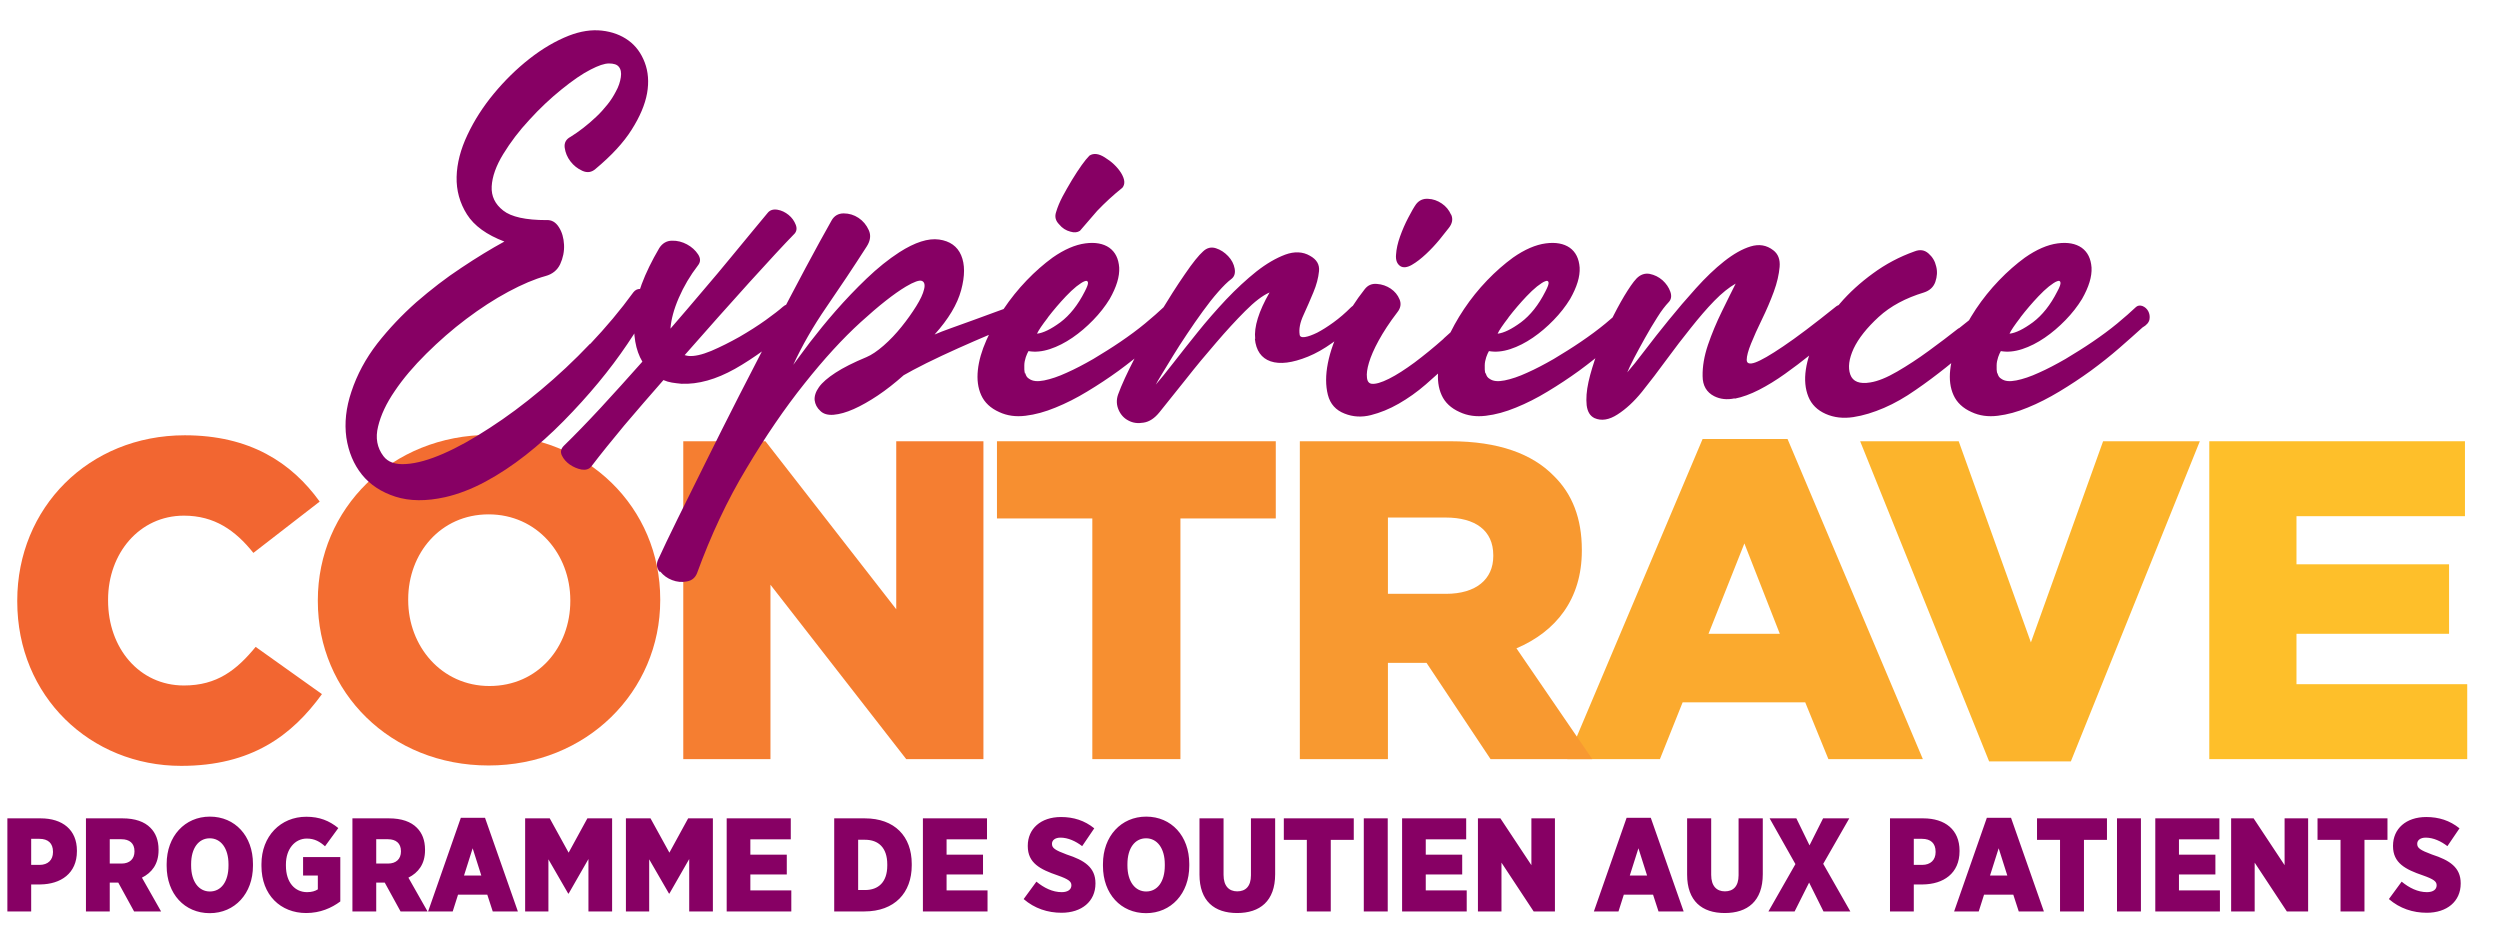
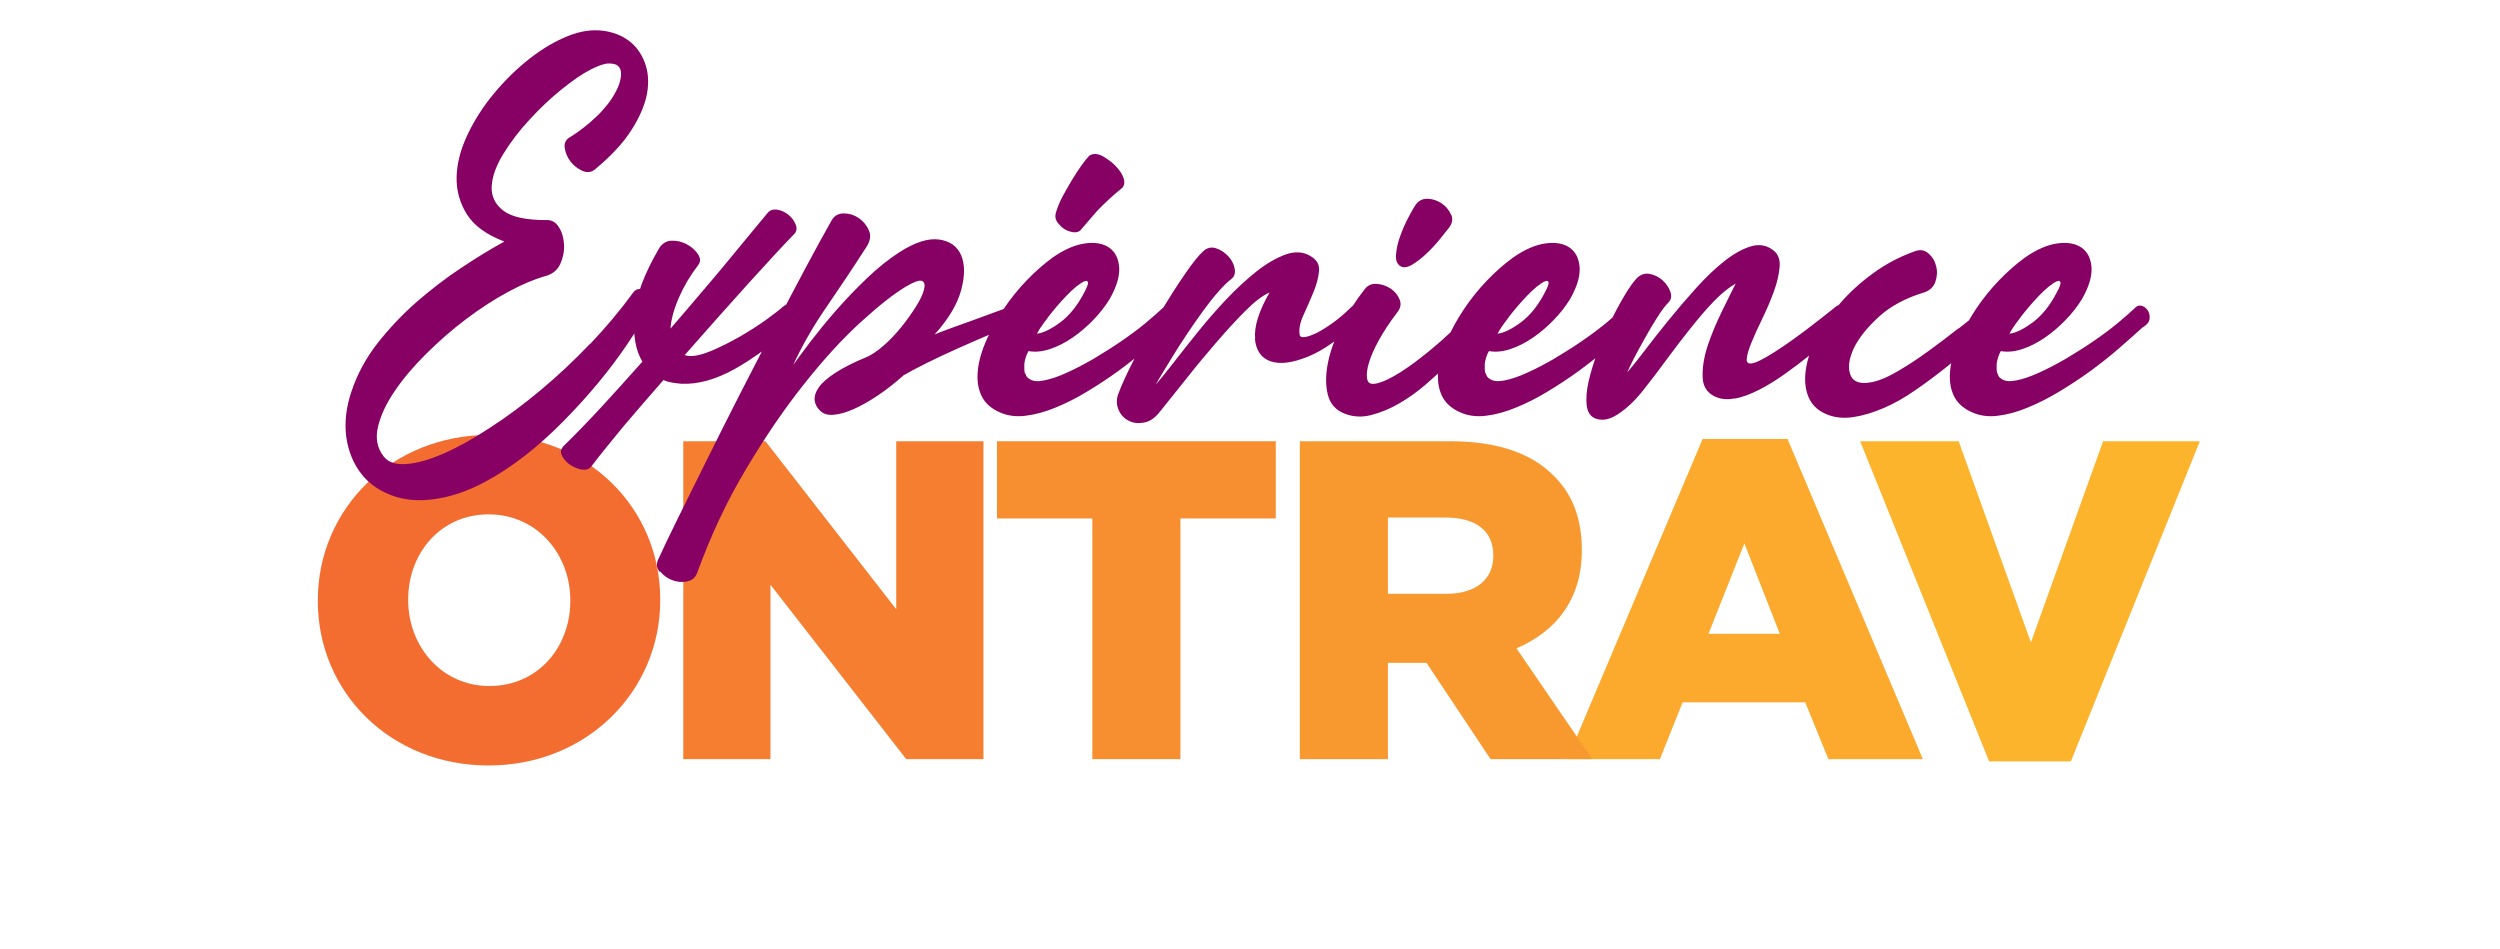
<svg xmlns="http://www.w3.org/2000/svg" width="282" height="107" viewBox="0 0 282 107" fill="none">
-   <path d="M0.832 102.81V92.31H4.582C7.057 92.31 8.677 93.6 8.677 95.955V96.015C8.677 98.535 6.847 99.735 4.552 99.765H3.517V102.81H0.832ZM3.517 97.56H4.462C5.407 97.56 5.977 97.005 5.977 96.12V96.075C5.977 95.115 5.422 94.62 4.447 94.62H3.517V97.56ZM9.695 102.81V92.31H13.82C15.23 92.31 16.295 92.685 16.97 93.375C17.555 93.96 17.885 94.77 17.885 95.835V95.91C17.885 97.47 17.12 98.445 16.01 99L18.17 102.81H15.125L13.34 99.555H12.38V102.81H9.695ZM12.38 97.41H13.715C14.63 97.41 15.17 96.885 15.17 96.045V96.015C15.17 95.115 14.6 94.665 13.7 94.665H12.38V97.41ZM23.659 103.005C20.824 103.005 18.799 100.83 18.799 97.68V97.455C18.799 94.32 20.854 92.115 23.674 92.115C26.509 92.115 28.534 94.29 28.534 97.44V97.665C28.534 100.8 26.479 103.005 23.659 103.005ZM23.674 100.56C24.934 100.56 25.774 99.465 25.774 97.65V97.485C25.774 95.67 24.904 94.56 23.659 94.56C22.414 94.56 21.559 95.655 21.559 97.47V97.635C21.559 99.45 22.429 100.56 23.674 100.56ZM34.532 102.99C31.667 102.99 29.492 100.965 29.492 97.68V97.47C29.492 94.32 31.652 92.13 34.547 92.13C36.047 92.13 37.142 92.58 38.162 93.405L36.662 95.46C36.107 94.965 35.507 94.59 34.607 94.59C33.272 94.59 32.252 95.76 32.252 97.5V97.65C32.252 99.57 33.287 100.635 34.637 100.635C35.162 100.635 35.552 100.515 35.852 100.32V98.76H34.187V96.675H38.387V101.685C37.397 102.42 36.122 102.99 34.532 102.99ZM39.753 102.81V92.31H43.878C45.288 92.31 46.353 92.685 47.028 93.375C47.613 93.96 47.943 94.77 47.943 95.835V95.91C47.943 97.47 47.178 98.445 46.068 99L48.228 102.81H45.183L43.398 99.555H42.438V102.81H39.753ZM42.438 97.41H43.773C44.688 97.41 45.228 96.885 45.228 96.045V96.015C45.228 95.115 44.658 94.665 43.758 94.665H42.438V97.41ZM48.291 102.81L51.981 92.25H54.711L58.416 102.81H55.581L54.966 100.92H51.666L51.066 102.81H48.291ZM52.341 98.76H54.291L53.316 95.685L52.341 98.76ZM59.236 102.81V92.31H62.011L64.141 96.18L66.256 92.31H69.046V102.81H66.376V96.9L64.141 100.8H64.096L61.861 96.93V102.81H59.236ZM70.603 102.81V92.31H73.378L75.508 96.18L77.623 92.31H80.413V102.81H77.743V96.9L75.508 100.8H75.463L73.228 96.93V102.81H70.603ZM81.97 102.81V92.31H89.2V94.68H84.64V96.405H88.75V98.64H84.64V100.44H89.26V102.81H81.97ZM94.099 102.81V92.31H97.549C100.924 92.31 102.844 94.35 102.844 97.44V97.62C102.844 100.71 100.909 102.81 97.504 102.81H94.099ZM97.579 94.725H96.799V100.395H97.579C99.079 100.395 100.084 99.51 100.084 97.635V97.5C100.084 95.61 99.079 94.725 97.579 94.725ZM104.104 102.81V92.31H111.334V94.68H106.774V96.405H110.884V98.64H106.774V100.44H111.394V102.81H104.104ZM119.743 102.96C118.183 102.96 116.698 102.48 115.468 101.415L116.908 99.45C117.763 100.155 118.738 100.635 119.758 100.635C120.478 100.635 120.853 100.32 120.853 99.87V99.855C120.853 99.435 120.538 99.18 119.308 98.745C117.328 98.07 115.933 97.35 115.933 95.445V95.4C115.933 93.495 117.388 92.16 119.683 92.16C121.093 92.16 122.338 92.55 123.433 93.435L122.068 95.445C121.348 94.89 120.478 94.485 119.623 94.485C119.008 94.485 118.663 94.785 118.663 95.175V95.19C118.663 95.655 118.993 95.895 120.328 96.39C122.323 97.035 123.568 97.845 123.568 99.63V99.66C123.568 101.7 121.993 102.96 119.743 102.96ZM129.274 103.005C126.439 103.005 124.414 100.83 124.414 97.68V97.455C124.414 94.32 126.469 92.115 129.289 92.115C132.124 92.115 134.149 94.29 134.149 97.44V97.665C134.149 100.8 132.094 103.005 129.274 103.005ZM129.289 100.56C130.549 100.56 131.389 99.465 131.389 97.65V97.485C131.389 95.67 130.519 94.56 129.274 94.56C128.029 94.56 127.174 95.655 127.174 97.47V97.635C127.174 99.45 128.044 100.56 129.289 100.56ZM139.547 102.99C136.982 102.99 135.302 101.64 135.302 98.655V92.31H138.017V98.685C138.017 99.945 138.632 100.545 139.562 100.545C140.507 100.545 141.107 99.975 141.107 98.73V92.31H143.837V98.61C143.837 101.655 142.112 102.99 139.547 102.99ZM147.41 102.81V94.74H144.815V92.31H152.705V94.74H150.11V102.81H147.41ZM153.836 102.81V92.31H156.536V102.81H153.836ZM158.156 102.81V92.31H165.386V94.68H160.826V96.405H164.936V98.64H160.826V100.44H165.446V102.81H158.156ZM166.711 102.81V92.31H169.246L172.741 97.59V92.31H175.396V102.81H172.996L169.366 97.305V102.81H166.711ZM179.79 102.81L183.48 92.25H186.21L189.915 102.81H187.08L186.465 100.92H183.165L182.565 102.81H179.79ZM183.84 98.76H185.79L184.815 95.685L183.84 98.76ZM194.552 102.99C191.987 102.99 190.307 101.64 190.307 98.655V92.31H193.022V98.685C193.022 99.945 193.637 100.545 194.567 100.545C195.512 100.545 196.112 99.975 196.112 98.73V92.31H198.842V98.61C198.842 101.655 197.117 102.99 194.552 102.99ZM205.644 92.31H208.599L205.659 97.44L208.719 102.81H205.689L204.069 99.555L202.434 102.81H199.479L202.524 97.47L199.614 92.31H202.629L204.114 95.355L205.644 92.31ZM213.191 102.81V92.31H216.941C219.416 92.31 221.036 93.6 221.036 95.955V96.015C221.036 98.535 219.206 99.735 216.911 99.765H215.876V102.81H213.191ZM215.876 97.56H216.821C217.766 97.56 218.336 97.005 218.336 96.12V96.075C218.336 95.115 217.781 94.62 216.806 94.62H215.876V97.56ZM220.425 102.81L224.115 92.25H226.845L230.55 102.81H227.715L227.1 100.92H223.8L223.2 102.81H220.425ZM224.475 98.76H226.425L225.45 95.685L224.475 98.76ZM232.371 102.81V94.74H229.776V92.31H237.666V94.74H235.071V102.81H232.371ZM238.797 102.81V92.31H241.497V102.81H238.797ZM243.117 102.81V92.31H250.347V94.68H245.787V96.405H249.897V98.64H245.787V100.44H250.407V102.81H243.117ZM251.672 102.81V92.31H254.207L257.702 97.59V92.31H260.357V102.81H257.957L254.327 97.305V102.81H251.672ZM264.012 102.81V94.74H261.417V92.31H269.307V94.74H266.712V102.81H264.012ZM273.742 102.96C272.182 102.96 270.697 102.48 269.467 101.415L270.907 99.45C271.762 100.155 272.737 100.635 273.757 100.635C274.477 100.635 274.852 100.32 274.852 99.87V99.855C274.852 99.435 274.537 99.18 273.307 98.745C271.327 98.07 269.932 97.35 269.932 95.445V95.4C269.932 93.495 271.387 92.16 273.682 92.16C275.092 92.16 276.337 92.55 277.432 93.435L276.067 95.445C275.347 94.89 274.477 94.485 273.622 94.485C273.007 94.485 272.662 94.785 272.662 95.175V95.19C272.662 95.655 272.992 95.895 274.327 96.39C276.322 97.035 277.567 97.845 277.567 99.63V99.66C277.567 101.7 275.992 102.96 273.742 102.96Z" fill="#870064" />
-   <path d="M249.208 85.629V49.773H278.047V58.225H259.043V63.654H276.254V71.492H259.043V77.177H278.303V85.629H249.208Z" fill="#FEBF2A" />
  <path d="M224.373 85.885L209.825 49.773H220.941L229.085 72.465L237.23 49.773H248.14L233.593 85.885H224.373Z" fill="#FCB42C" />
  <path d="M176.79 85.629L192.054 49.517H201.633L216.898 85.629H206.243L203.631 79.226H189.8L187.239 85.629H176.79ZM192.72 71.492H200.762L196.767 61.298L192.72 71.492Z" fill="#FBAA2E" />
  <path d="M146.621 85.629V49.773H163.576C169.057 49.773 172.847 51.207 175.255 53.666C177.355 55.715 178.431 58.481 178.431 62.015V62.118C178.431 67.599 175.511 71.235 171.055 73.131L179.609 85.629H168.135L160.912 74.77H160.81H156.558V85.629H146.621ZM156.558 66.984H163.115C166.496 66.984 168.442 65.345 168.442 62.732V62.63C168.442 59.813 166.393 58.378 163.064 58.378H156.558V66.984Z" fill="#F89930" />
  <path d="M123.214 85.629V58.481H112.457V49.773H143.908V58.481H133.152V85.629H123.214Z" fill="#F78F30" />
  <path d="M77.073 85.629V49.773H86.344L101.096 68.725V49.773H110.931V85.629H102.223L86.908 65.959V85.629H77.073Z" fill="#F57E31" />
  <path d="M55.111 86.346C44.047 86.346 35.851 78.099 35.851 67.803V67.701C35.851 57.405 44.149 49.056 55.214 49.056C66.278 49.056 74.474 57.303 74.474 67.599V67.701C74.474 77.997 66.175 86.346 55.111 86.346ZM55.214 77.382C60.694 77.382 64.331 72.977 64.331 67.803V67.701C64.331 62.528 60.592 58.02 55.111 58.02C49.681 58.02 46.045 62.425 46.045 67.599V67.701C46.045 72.875 49.784 77.382 55.214 77.382Z" fill="#F36D31" />
-   <path d="M20.438 86.39C10.193 86.39 1.946 78.553 1.946 67.847V67.745C1.946 57.296 9.988 49.1 20.847 49.1C28.172 49.1 32.884 52.173 36.06 56.578L28.582 62.367C26.533 59.806 24.177 58.166 20.745 58.166C15.725 58.166 12.191 62.418 12.191 67.642V67.745C12.191 73.123 15.725 77.323 20.745 77.323C24.484 77.323 26.687 75.582 28.838 72.969L36.316 78.296C32.936 82.958 28.377 86.39 20.438 86.39Z" fill="#F26631" />
  <g filter="url(#filter0_d_3105_1532)">
    <path d="M65.711 35.359C63.92 37.248 62.055 38.987 60.133 40.593C58.21 42.2 56.307 43.617 54.404 44.845C52.5 46.092 50.767 47.056 49.165 47.755C47.563 48.454 46.168 48.851 44.962 48.927C43.756 49.021 42.908 48.719 42.399 48.039C41.683 47.094 41.476 45.979 41.796 44.694C42.098 43.428 42.72 42.086 43.681 40.688C44.623 39.289 45.81 37.891 47.242 36.474C48.675 35.056 50.163 33.753 51.746 32.562C53.33 31.372 54.894 30.351 56.477 29.501C58.06 28.651 59.454 28.065 60.679 27.725C61.452 27.517 62.017 27.063 62.337 26.383C62.658 25.684 62.809 24.947 62.771 24.191C62.733 23.435 62.545 22.755 62.187 22.207C61.829 21.64 61.358 21.375 60.792 21.413C58.455 21.413 56.816 21.054 55.911 20.336C54.988 19.618 54.554 18.711 54.611 17.615C54.667 16.519 55.101 15.29 55.911 13.968C56.722 12.645 57.702 11.341 58.87 10.094C60.02 8.828 61.226 7.694 62.488 6.674C63.751 5.653 64.844 4.897 65.786 4.425C66.634 3.99 67.313 3.745 67.84 3.745C68.368 3.745 68.745 3.858 68.952 4.123C69.178 4.387 69.254 4.784 69.178 5.294C69.103 5.804 68.933 6.352 68.613 6.919C68.368 7.392 68.067 7.883 67.671 8.374C67.275 8.866 66.86 9.338 66.389 9.773C65.937 10.207 65.447 10.623 64.938 11.02C64.429 11.417 63.958 11.738 63.506 12.021C62.997 12.286 62.771 12.702 62.846 13.25C62.922 13.798 63.129 14.308 63.487 14.78C63.845 15.253 64.297 15.612 64.844 15.857C65.391 16.103 65.88 16.027 66.314 15.65C68.104 14.157 69.48 12.683 70.403 11.209C71.327 9.754 71.911 8.374 72.137 7.108C72.363 5.842 72.269 4.671 71.873 3.631C71.478 2.592 70.874 1.76 70.045 1.156C69.216 0.551 68.217 0.173 67.049 0.041C65.88 -0.091 64.637 0.098 63.318 0.608C61.829 1.194 60.34 2.063 58.87 3.216C57.4 4.368 56.062 5.691 54.856 7.146C53.65 8.601 52.651 10.151 51.878 11.795C51.106 13.42 50.691 15.007 50.654 16.538C50.616 18.068 51.011 19.486 51.822 20.771C52.632 22.055 54.046 23.076 56.043 23.832C54.554 24.644 52.934 25.627 51.181 26.799C49.428 27.951 47.751 29.255 46.112 30.672C44.491 32.109 43.021 33.658 41.702 35.34C40.402 37.022 39.422 38.836 38.781 40.782C38.178 42.577 37.989 44.297 38.216 45.941C38.461 47.566 39.045 48.965 39.968 50.117C40.892 51.27 42.173 52.101 43.756 52.612C45.358 53.122 47.224 53.141 49.353 52.668C50.842 52.328 52.368 51.742 53.914 50.911C55.459 50.079 56.967 49.078 58.437 47.925C59.907 46.773 61.339 45.487 62.733 44.07C64.128 42.653 65.428 41.217 66.634 39.762C67.84 38.307 68.933 36.852 69.913 35.397C70.893 33.961 71.704 32.6 72.363 31.334C72.533 30.994 72.57 30.654 72.495 30.313C72.401 29.973 72.269 29.709 72.062 29.501C71.854 29.293 71.609 29.18 71.327 29.18C71.044 29.18 70.799 29.293 70.592 29.558C69.141 31.561 67.501 33.507 65.711 35.397V35.359ZM70.724 32.203C70.535 34.357 70.837 36.096 71.609 37.381C69.989 39.214 68.406 40.952 66.879 42.615C65.353 44.259 63.977 45.676 62.752 46.867C62.413 47.207 62.337 47.566 62.526 47.963C62.714 48.36 63.016 48.7 63.412 48.983C63.826 49.267 64.26 49.456 64.731 49.55C65.202 49.626 65.579 49.531 65.843 49.21C66.936 47.774 68.18 46.243 69.574 44.562C70.987 42.899 72.457 41.198 73.984 39.459C74.285 39.592 74.606 39.686 74.945 39.743C75.284 39.8 75.642 39.837 76.019 39.875C77.923 39.951 79.92 39.384 82.05 38.193C84.16 37.003 86.516 35.283 89.098 33.035C89.343 32.789 89.437 32.524 89.399 32.184C89.362 31.863 89.249 31.579 89.041 31.334C88.834 31.088 88.589 30.956 88.306 30.899C88.024 30.843 87.722 30.956 87.421 31.221C87.044 31.561 86.403 32.052 85.517 32.694C84.613 33.337 83.633 33.961 82.558 34.584C81.484 35.189 80.429 35.718 79.374 36.171C78.318 36.606 77.47 36.795 76.83 36.738C76.735 36.738 76.585 36.7 76.377 36.644C77.659 35.189 78.94 33.753 80.184 32.335C81.447 30.918 82.615 29.614 83.689 28.424C84.782 27.233 85.743 26.175 86.61 25.23C87.477 24.304 88.156 23.567 88.664 23.057C89.004 22.755 89.079 22.377 88.909 21.942C88.74 21.508 88.476 21.13 88.099 20.827C87.722 20.525 87.308 20.317 86.836 20.241C86.365 20.166 85.988 20.279 85.725 20.619C85.385 21.035 84.858 21.659 84.141 22.528C83.425 23.397 82.596 24.418 81.616 25.589C80.655 26.761 79.581 28.046 78.413 29.406C77.244 30.786 76.038 32.203 74.775 33.658C74.851 32.638 75.152 31.485 75.718 30.181C76.283 28.877 76.999 27.668 77.885 26.515C78.186 26.137 78.186 25.721 77.885 25.268C77.583 24.814 77.169 24.436 76.641 24.153C76.114 23.87 75.548 23.718 74.945 23.737C74.342 23.737 73.852 24.04 73.513 24.569C71.817 27.46 70.874 29.992 70.686 32.146L70.724 32.203ZM73.645 61.077C73.984 61.493 74.417 61.814 74.964 62.022C75.51 62.23 76.057 62.287 76.622 62.173C77.188 62.079 77.564 61.758 77.772 61.247C79.336 56.958 81.183 53.008 83.35 49.418C85.498 45.809 87.684 42.615 89.889 39.856C92.094 37.078 94.205 34.773 96.24 32.921C98.275 31.069 99.972 29.728 101.328 28.915C102.252 28.367 102.855 28.159 103.138 28.273C103.42 28.386 103.515 28.707 103.383 29.217C103.27 29.728 102.968 30.37 102.497 31.126C102.026 31.882 101.479 32.657 100.838 33.45C100.217 34.225 99.538 34.943 98.822 35.567C98.106 36.19 97.465 36.625 96.881 36.871C95.43 37.475 94.261 38.061 93.395 38.628C92.528 39.195 91.906 39.724 91.529 40.253C91.152 40.782 91.001 41.273 91.039 41.727C91.096 42.181 91.303 42.596 91.68 42.936C92.019 43.277 92.528 43.428 93.187 43.371C93.847 43.314 94.601 43.106 95.449 42.729C96.297 42.351 97.201 41.84 98.162 41.198C99.124 40.556 100.104 39.781 101.083 38.911C101.668 38.571 102.516 38.118 103.646 37.551C104.777 36.984 105.983 36.436 107.227 35.869C108.49 35.302 109.677 34.792 110.789 34.319C111.901 33.847 112.73 33.507 113.276 33.299C113.578 33.167 113.785 32.959 113.879 32.694C113.974 32.43 113.993 32.165 113.936 31.901C113.861 31.655 113.729 31.447 113.503 31.315C113.276 31.183 113.013 31.183 112.711 31.315C112.447 31.409 111.957 31.598 111.26 31.844C110.563 32.109 109.79 32.373 108.942 32.694C108.094 32.997 107.265 33.299 106.473 33.583C105.682 33.866 105.041 34.112 104.57 34.319C106.134 32.581 107.133 30.918 107.566 29.312C108 27.706 108 26.402 107.566 25.381C107.133 24.361 106.285 23.775 105.079 23.605C103.854 23.435 102.365 23.907 100.593 25.041C99.368 25.835 98.144 26.817 96.9 28.008C95.656 29.198 94.507 30.408 93.413 31.655C92.32 32.902 91.378 34.074 90.53 35.17C89.701 36.285 89.06 37.135 88.627 37.74C89.607 35.605 90.85 33.431 92.358 31.239C93.866 29.047 95.392 26.761 96.919 24.38C97.333 23.737 97.409 23.114 97.145 22.547C96.881 21.961 96.504 21.508 95.995 21.167C95.486 20.827 94.921 20.657 94.318 20.657C93.715 20.657 93.244 20.922 92.942 21.47C92.132 22.906 91.152 24.682 90.021 26.799C88.891 28.915 87.684 31.221 86.403 33.677C85.14 36.153 83.84 38.666 82.502 41.255C81.183 43.843 79.939 46.319 78.771 48.681C77.602 51.043 76.547 53.178 75.586 55.106C74.644 57.033 73.909 58.545 73.4 59.679C73.155 60.189 73.211 60.662 73.55 61.077H73.645ZM114.765 38.741C114.69 38.439 114.671 38.118 114.69 37.797C114.69 37.475 114.765 37.173 114.859 36.871C114.954 36.587 115.067 36.36 115.161 36.19C115.915 36.323 116.706 36.247 117.573 35.964C118.44 35.68 119.288 35.245 120.117 34.679C120.946 34.112 121.719 33.45 122.454 32.694C123.189 31.939 123.811 31.145 124.32 30.313C125.092 28.953 125.45 27.781 125.394 26.761C125.319 25.759 124.96 25.022 124.282 24.531C123.604 24.059 122.699 23.889 121.568 24.04C120.438 24.191 119.194 24.72 117.875 25.646C116.895 26.364 115.915 27.214 114.954 28.216C113.993 29.217 113.126 30.294 112.353 31.447C111.599 32.6 110.94 33.772 110.412 34.962C109.884 36.153 109.564 37.267 109.451 38.326C109.338 39.384 109.451 40.329 109.828 41.16C110.205 41.992 110.883 42.634 111.863 43.069C112.749 43.484 113.729 43.617 114.822 43.484C115.915 43.352 117.027 43.05 118.214 42.559C119.382 42.086 120.588 41.481 121.794 40.744C123.019 40.007 124.188 39.233 125.337 38.401C126.468 37.57 127.542 36.719 128.541 35.85C129.54 34.981 130.407 34.206 131.161 33.526C131.632 33.261 131.896 32.94 131.952 32.6C132.009 32.26 131.952 31.957 131.801 31.674C131.651 31.409 131.443 31.221 131.161 31.107C130.897 31.013 130.652 31.032 130.444 31.202C129.86 31.75 129.163 32.373 128.315 33.072C127.467 33.772 126.543 34.452 125.545 35.132C124.546 35.812 123.509 36.455 122.473 37.078C121.418 37.683 120.419 38.212 119.476 38.628C118.534 39.063 117.686 39.346 116.932 39.497C116.179 39.648 115.632 39.592 115.255 39.327C115.01 39.195 114.859 38.968 114.803 38.666L114.765 38.741ZM117.347 32.392C117.988 31.561 118.666 30.767 119.382 30.011C119.797 29.576 120.193 29.198 120.57 28.896C120.965 28.594 121.267 28.386 121.493 28.31C121.719 28.216 121.832 28.273 121.87 28.443C121.908 28.613 121.776 28.953 121.512 29.463C120.739 30.994 119.816 32.146 118.76 32.94C117.705 33.715 116.819 34.15 116.122 34.225C116.292 33.847 116.706 33.242 117.347 32.411V32.392ZM118.628 21.904C118.968 22.32 119.382 22.585 119.891 22.717C120.325 22.849 120.683 22.811 120.965 22.622C121.38 22.15 122.021 21.394 122.906 20.374C123.792 19.448 124.734 18.578 125.752 17.766C126.091 17.35 126.035 16.802 125.601 16.084C125.168 15.404 124.546 14.818 123.773 14.346C123.095 13.911 122.511 13.835 122.039 14.138C121.531 14.648 120.871 15.574 120.061 16.897C119.646 17.577 119.307 18.201 118.987 18.786C118.685 19.372 118.44 19.939 118.27 20.525C118.101 21.035 118.214 21.489 118.628 21.904ZM140.696 34.792C140.828 36.134 141.431 36.984 142.468 37.343C143.523 37.702 144.918 37.532 146.689 36.814C148.461 36.096 150.326 34.754 152.343 32.789C152.644 32.486 152.814 32.184 152.852 31.92C152.889 31.655 152.852 31.428 152.701 31.258C152.569 31.088 152.38 30.994 152.173 30.975C151.947 30.975 151.74 31.05 151.532 31.258C150.892 31.901 150.232 32.468 149.554 32.959C148.875 33.45 148.272 33.828 147.726 34.112C147.179 34.376 146.727 34.546 146.35 34.603C145.973 34.66 145.766 34.565 145.747 34.319C145.653 33.715 145.785 32.978 146.18 32.127C146.576 31.277 146.934 30.427 147.292 29.576C147.65 28.726 147.857 27.932 147.933 27.177C148.008 26.421 147.669 25.854 146.915 25.438C146.105 24.966 145.163 24.928 144.126 25.306C143.071 25.703 141.997 26.326 140.866 27.214C139.754 28.102 138.604 29.161 137.455 30.37C136.305 31.598 135.231 32.827 134.232 34.074C133.234 35.321 132.31 36.474 131.481 37.551C130.652 38.628 129.992 39.422 129.521 39.97C129.615 39.762 129.86 39.365 130.199 38.798C130.558 38.212 130.972 37.532 131.443 36.757C131.914 35.982 132.461 35.132 133.045 34.263C133.629 33.375 134.232 32.524 134.817 31.712C135.401 30.899 135.985 30.162 136.55 29.52C137.116 28.877 137.606 28.386 138.058 28.046C138.397 27.781 138.51 27.384 138.416 26.874C138.322 26.364 138.077 25.892 137.681 25.476C137.285 25.06 136.833 24.758 136.305 24.588C135.778 24.418 135.288 24.531 134.854 24.947C134.383 25.363 133.686 26.213 132.8 27.517C131.896 28.821 130.953 30.313 129.954 31.957C128.956 33.602 128.013 35.264 127.165 36.946C126.298 38.628 125.658 40.007 125.262 41.103C125.055 41.708 125.092 42.294 125.337 42.842C125.582 43.39 125.959 43.787 126.449 44.032C126.939 44.297 127.505 44.373 128.145 44.259C128.786 44.165 129.389 43.768 129.936 43.088C130.821 41.992 131.82 40.744 132.932 39.346C134.044 37.929 135.175 36.568 136.324 35.245C137.455 33.923 138.548 32.732 139.603 31.674C140.659 30.616 141.563 29.917 142.355 29.576C141.13 31.712 140.583 33.469 140.734 34.811L140.696 34.792ZM162.821 20.79C162.595 20.279 162.255 19.863 161.784 19.542C161.313 19.221 160.785 19.032 160.239 19.013C159.674 18.975 159.221 19.183 158.882 19.618C158.637 19.958 158.354 20.468 157.996 21.148C157.638 21.829 157.337 22.528 157.073 23.265C156.809 24.002 156.658 24.682 156.621 25.306C156.564 25.929 156.734 26.364 157.111 26.61C157.45 26.817 157.883 26.761 158.411 26.459C158.939 26.156 159.466 25.74 160.013 25.23C160.559 24.72 161.049 24.191 161.52 23.624C161.973 23.057 162.331 22.622 162.557 22.32C162.971 21.81 163.066 21.3 162.84 20.79H162.821ZM161.991 34.792C160.861 35.794 159.768 36.682 158.712 37.475C157.657 38.25 156.696 38.874 155.829 39.308C154.962 39.743 154.303 39.932 153.869 39.875C153.568 39.837 153.379 39.611 153.341 39.176C153.285 38.741 153.36 38.193 153.568 37.494C153.775 36.795 154.133 35.964 154.661 35C155.188 34.036 155.886 32.959 156.771 31.806C157.148 31.334 157.224 30.843 157.016 30.351C156.809 29.86 156.489 29.463 156.018 29.142C155.565 28.84 155.038 28.651 154.472 28.613C153.888 28.556 153.436 28.764 153.096 29.198C152.079 30.483 151.193 31.863 150.458 33.337C149.704 34.792 149.196 36.209 148.932 37.551C148.668 38.892 148.668 40.083 148.932 41.122C149.196 42.162 149.836 42.861 150.816 43.239C151.758 43.617 152.757 43.673 153.794 43.409C154.83 43.144 155.867 42.729 156.922 42.124C157.977 41.519 158.995 40.801 159.975 39.951C160.955 39.1 161.878 38.269 162.726 37.419C163.574 36.587 164.328 35.812 164.969 35.075C165.61 34.338 166.119 33.809 166.495 33.469C166.703 33.261 166.797 33.035 166.778 32.751C166.778 32.486 166.665 32.241 166.495 32.033C166.326 31.825 166.119 31.674 165.892 31.579C165.647 31.485 165.421 31.485 165.176 31.636C164.196 32.732 163.141 33.772 161.991 34.773V34.792ZM166.703 38.741C166.627 38.439 166.609 38.118 166.627 37.797C166.627 37.475 166.703 37.173 166.797 36.871C166.891 36.587 167.004 36.36 167.099 36.19C167.852 36.323 168.644 36.247 169.511 35.964C170.378 35.68 171.226 35.245 172.055 34.679C172.884 34.112 173.657 33.45 174.392 32.694C175.127 31.939 175.749 31.145 176.257 30.313C177.03 28.953 177.388 27.781 177.332 26.761C177.256 25.759 176.898 25.022 176.22 24.531C175.541 24.059 174.637 23.889 173.506 24.04C172.375 24.191 171.131 24.72 169.812 25.646C168.832 26.364 167.852 27.214 166.891 28.216C165.93 29.217 165.063 30.294 164.291 31.447C163.518 32.6 162.877 33.772 162.35 34.962C161.822 36.153 161.502 37.267 161.388 38.326C161.275 39.384 161.388 40.329 161.765 41.16C162.142 41.992 162.821 42.634 163.801 43.069C164.686 43.484 165.666 43.617 166.759 43.484C167.852 43.352 168.964 43.05 170.152 42.559C171.32 42.086 172.526 41.481 173.732 40.744C174.957 40.007 176.125 39.233 177.275 38.401C178.406 37.57 179.48 36.719 180.479 35.85C181.478 34.981 182.344 34.206 183.098 33.526C183.569 33.261 183.833 32.94 183.89 32.6C183.946 32.26 183.89 31.957 183.739 31.674C183.588 31.409 183.381 31.221 183.098 31.107C182.834 31.013 182.589 31.032 182.382 31.202C181.798 31.75 181.101 32.373 180.253 33.072C179.405 33.772 178.481 34.452 177.482 35.132C176.484 35.812 175.447 36.455 174.411 37.078C173.355 37.683 172.356 38.212 171.414 38.628C170.472 39.063 169.624 39.346 168.87 39.497C168.116 39.648 167.57 39.592 167.193 39.327C166.948 39.195 166.797 38.968 166.74 38.666L166.703 38.741ZM169.303 32.392C169.944 31.561 170.623 30.767 171.339 30.011C171.753 29.576 172.149 29.198 172.526 28.896C172.922 28.594 173.223 28.386 173.449 28.31C173.676 28.216 173.789 28.273 173.826 28.443C173.864 28.613 173.732 28.953 173.468 29.463C172.696 30.994 171.772 32.146 170.717 32.94C169.662 33.715 168.776 34.15 168.079 34.225C168.248 33.847 168.663 33.242 169.303 32.411V32.392ZM194.82 41.557C195.687 41.387 196.61 41.047 197.571 40.556C198.533 40.064 199.512 39.459 200.492 38.76C201.472 38.061 202.396 37.362 203.263 36.663C204.13 35.964 204.921 35.321 205.656 34.697C206.391 34.074 206.956 33.62 207.371 33.318C207.71 33.072 207.88 32.789 207.899 32.449C207.899 32.109 207.842 31.806 207.691 31.561C207.541 31.296 207.333 31.126 207.051 31.032C206.787 30.937 206.523 30.956 206.297 31.126C203.753 33.167 201.755 34.679 200.285 35.661C198.834 36.644 197.779 37.248 197.138 37.475C196.497 37.702 196.177 37.589 196.177 37.173C196.177 36.757 196.346 36.134 196.667 35.34C196.987 34.546 197.402 33.62 197.911 32.581C198.419 31.542 198.853 30.521 199.23 29.501C199.607 28.48 199.814 27.536 199.889 26.704C199.965 25.854 199.72 25.23 199.173 24.814C198.419 24.229 197.571 24.096 196.629 24.38C195.687 24.663 194.688 25.23 193.633 26.062C192.577 26.893 191.522 27.913 190.448 29.104C189.374 30.294 188.356 31.485 187.376 32.694C186.396 33.904 185.492 35.038 184.681 36.115C183.871 37.192 183.211 38.004 182.702 38.59C182.834 38.25 183.098 37.721 183.456 37.003C183.833 36.285 184.248 35.529 184.7 34.716C185.152 33.904 185.623 33.11 186.095 32.373C186.566 31.617 186.999 31.069 187.357 30.691C187.659 30.389 187.734 29.992 187.565 29.501C187.395 29.009 187.093 28.575 186.679 28.197C186.245 27.819 185.774 27.592 185.228 27.479C184.681 27.384 184.191 27.555 183.758 27.989C183.343 28.424 182.891 29.104 182.363 29.973C181.836 30.861 181.308 31.844 180.78 32.94C180.253 34.036 179.763 35.17 179.329 36.36C178.896 37.551 178.556 38.647 178.33 39.667C178.104 40.688 178.048 41.557 178.123 42.294C178.217 43.031 178.5 43.503 179.009 43.749C179.781 44.089 180.648 43.957 181.609 43.333C182.552 42.729 183.475 41.878 184.361 40.782C185.284 39.63 186.208 38.42 187.131 37.154C188.055 35.888 188.978 34.697 189.883 33.564C190.787 32.43 191.654 31.409 192.521 30.521C193.388 29.633 194.198 28.991 194.933 28.575C194.518 29.387 194.01 30.427 193.388 31.693C192.766 32.959 192.238 34.225 191.805 35.491C191.371 36.776 191.183 37.948 191.202 39.006C191.202 40.083 191.654 40.839 192.502 41.273C193.18 41.614 193.953 41.708 194.82 41.519V41.557ZM220.092 33.602C219.017 34.452 217.887 35.302 216.699 36.171C215.512 37.041 214.325 37.815 213.156 38.496C211.988 39.176 210.97 39.592 210.122 39.724C208.897 39.932 208.144 39.63 207.861 38.836C207.578 38.042 207.71 37.06 208.238 35.907C208.784 34.754 209.727 33.564 211.065 32.335C212.403 31.107 214.118 30.2 216.172 29.576C216.812 29.369 217.246 28.972 217.453 28.386C217.66 27.781 217.698 27.195 217.547 26.629C217.415 26.043 217.133 25.57 216.681 25.174C216.228 24.777 215.719 24.701 215.098 24.947C213.401 25.551 211.837 26.383 210.424 27.422C208.992 28.462 207.748 29.595 206.693 30.824C205.618 32.052 204.751 33.299 204.092 34.603C203.432 35.888 203.018 37.116 202.848 38.269C202.678 39.422 202.773 40.442 203.131 41.33C203.489 42.218 204.148 42.861 205.091 43.277C206.033 43.692 207.069 43.806 208.2 43.636C209.331 43.465 210.48 43.106 211.668 42.596C212.855 42.086 214.042 41.406 215.229 40.574C216.417 39.762 217.547 38.911 218.64 38.042C219.733 37.173 220.713 36.323 221.618 35.491C222.523 34.66 223.276 33.942 223.879 33.318C224.087 33.11 224.181 32.883 224.181 32.638C224.181 32.392 224.106 32.146 223.955 31.957C223.804 31.75 223.616 31.617 223.371 31.523C223.126 31.447 222.899 31.466 222.654 31.598C222.014 32.109 221.147 32.789 220.092 33.639V33.602ZM224.445 38.741C224.369 38.439 224.351 38.118 224.369 37.797C224.369 37.475 224.445 37.173 224.539 36.871C224.633 36.587 224.746 36.36 224.841 36.19C225.594 36.323 226.386 36.247 227.253 35.964C228.12 35.68 228.968 35.245 229.797 34.679C230.626 34.112 231.399 33.45 232.134 32.694C232.869 31.939 233.491 31.145 233.999 30.313C234.772 28.953 235.13 27.781 235.074 26.761C234.998 25.759 234.64 25.022 233.962 24.531C233.283 24.059 232.379 23.889 231.248 24.04C230.117 24.191 228.873 24.72 227.554 25.646C226.574 26.364 225.594 27.214 224.633 28.216C223.672 29.217 222.805 30.294 222.033 31.447C221.279 32.6 220.619 33.772 220.092 34.962C219.564 36.153 219.243 37.267 219.13 38.326C219.017 39.384 219.13 40.329 219.507 41.16C219.884 41.992 220.563 42.634 221.543 43.069C222.428 43.484 223.408 43.617 224.501 43.484C225.576 43.352 226.706 43.05 227.875 42.559C229.043 42.086 230.23 41.481 231.455 40.744C232.68 40.007 233.849 39.233 234.998 38.401C236.129 37.57 237.203 36.719 238.202 35.85C239.201 34.981 240.068 34.206 240.821 33.526C241.292 33.261 241.556 32.94 241.613 32.6C241.669 32.26 241.613 31.957 241.462 31.674C241.311 31.409 241.104 31.221 240.821 31.107C240.558 31.013 240.313 31.032 240.105 31.202C239.521 31.75 238.824 32.373 237.976 33.072C237.128 33.772 236.204 34.452 235.205 35.132C234.207 35.812 233.17 36.455 232.134 37.078C231.078 37.683 230.08 38.212 229.137 38.628C228.195 39.063 227.347 39.346 226.593 39.497C225.839 39.648 225.293 39.592 224.916 39.327C224.671 39.195 224.52 38.968 224.464 38.666L224.445 38.741ZM227.045 32.392C227.686 31.561 228.365 30.767 229.081 30.011C229.495 29.576 229.891 29.198 230.268 28.896C230.664 28.594 230.965 28.386 231.191 28.31C231.418 28.216 231.531 28.273 231.568 28.443C231.606 28.613 231.493 28.953 231.21 29.463C230.438 30.994 229.514 32.146 228.459 32.94C227.404 33.715 226.518 34.15 225.821 34.225C225.99 33.847 226.405 33.242 227.045 32.411V32.392Z" fill="#870064" />
  </g>
  <defs>
    <filter id="filter0_d_3105_1532" x="37.271" y="0" width="206.92" height="67.349" filterUnits="userSpaceOnUse" color-interpolation-filters="sRGB">
      <feFlood flood-opacity="0" result="BackgroundImageFix" />
      <feColorMatrix in="SourceAlpha" type="matrix" values="0 0 0 0 0 0 0 0 0 0 0 0 0 0 0 0 0 0 127 0" result="hardAlpha" />
      <feOffset dx="0.852" dy="3.414" />
      <feGaussianBlur stdDeviation="0.852" />
      <feComposite in2="hardAlpha" operator="out" />
      <feColorMatrix type="matrix" values="0 0 0 0 0 0 0 0 0 0 0 0 0 0 0 0 0 0 0.25 0" />
      <feBlend mode="normal" in2="BackgroundImageFix" result="effect1_dropShadow_3105_1532" />
      <feBlend mode="normal" in="SourceGraphic" in2="effect1_dropShadow_3105_1532" result="shape" />
    </filter>
  </defs>
</svg>